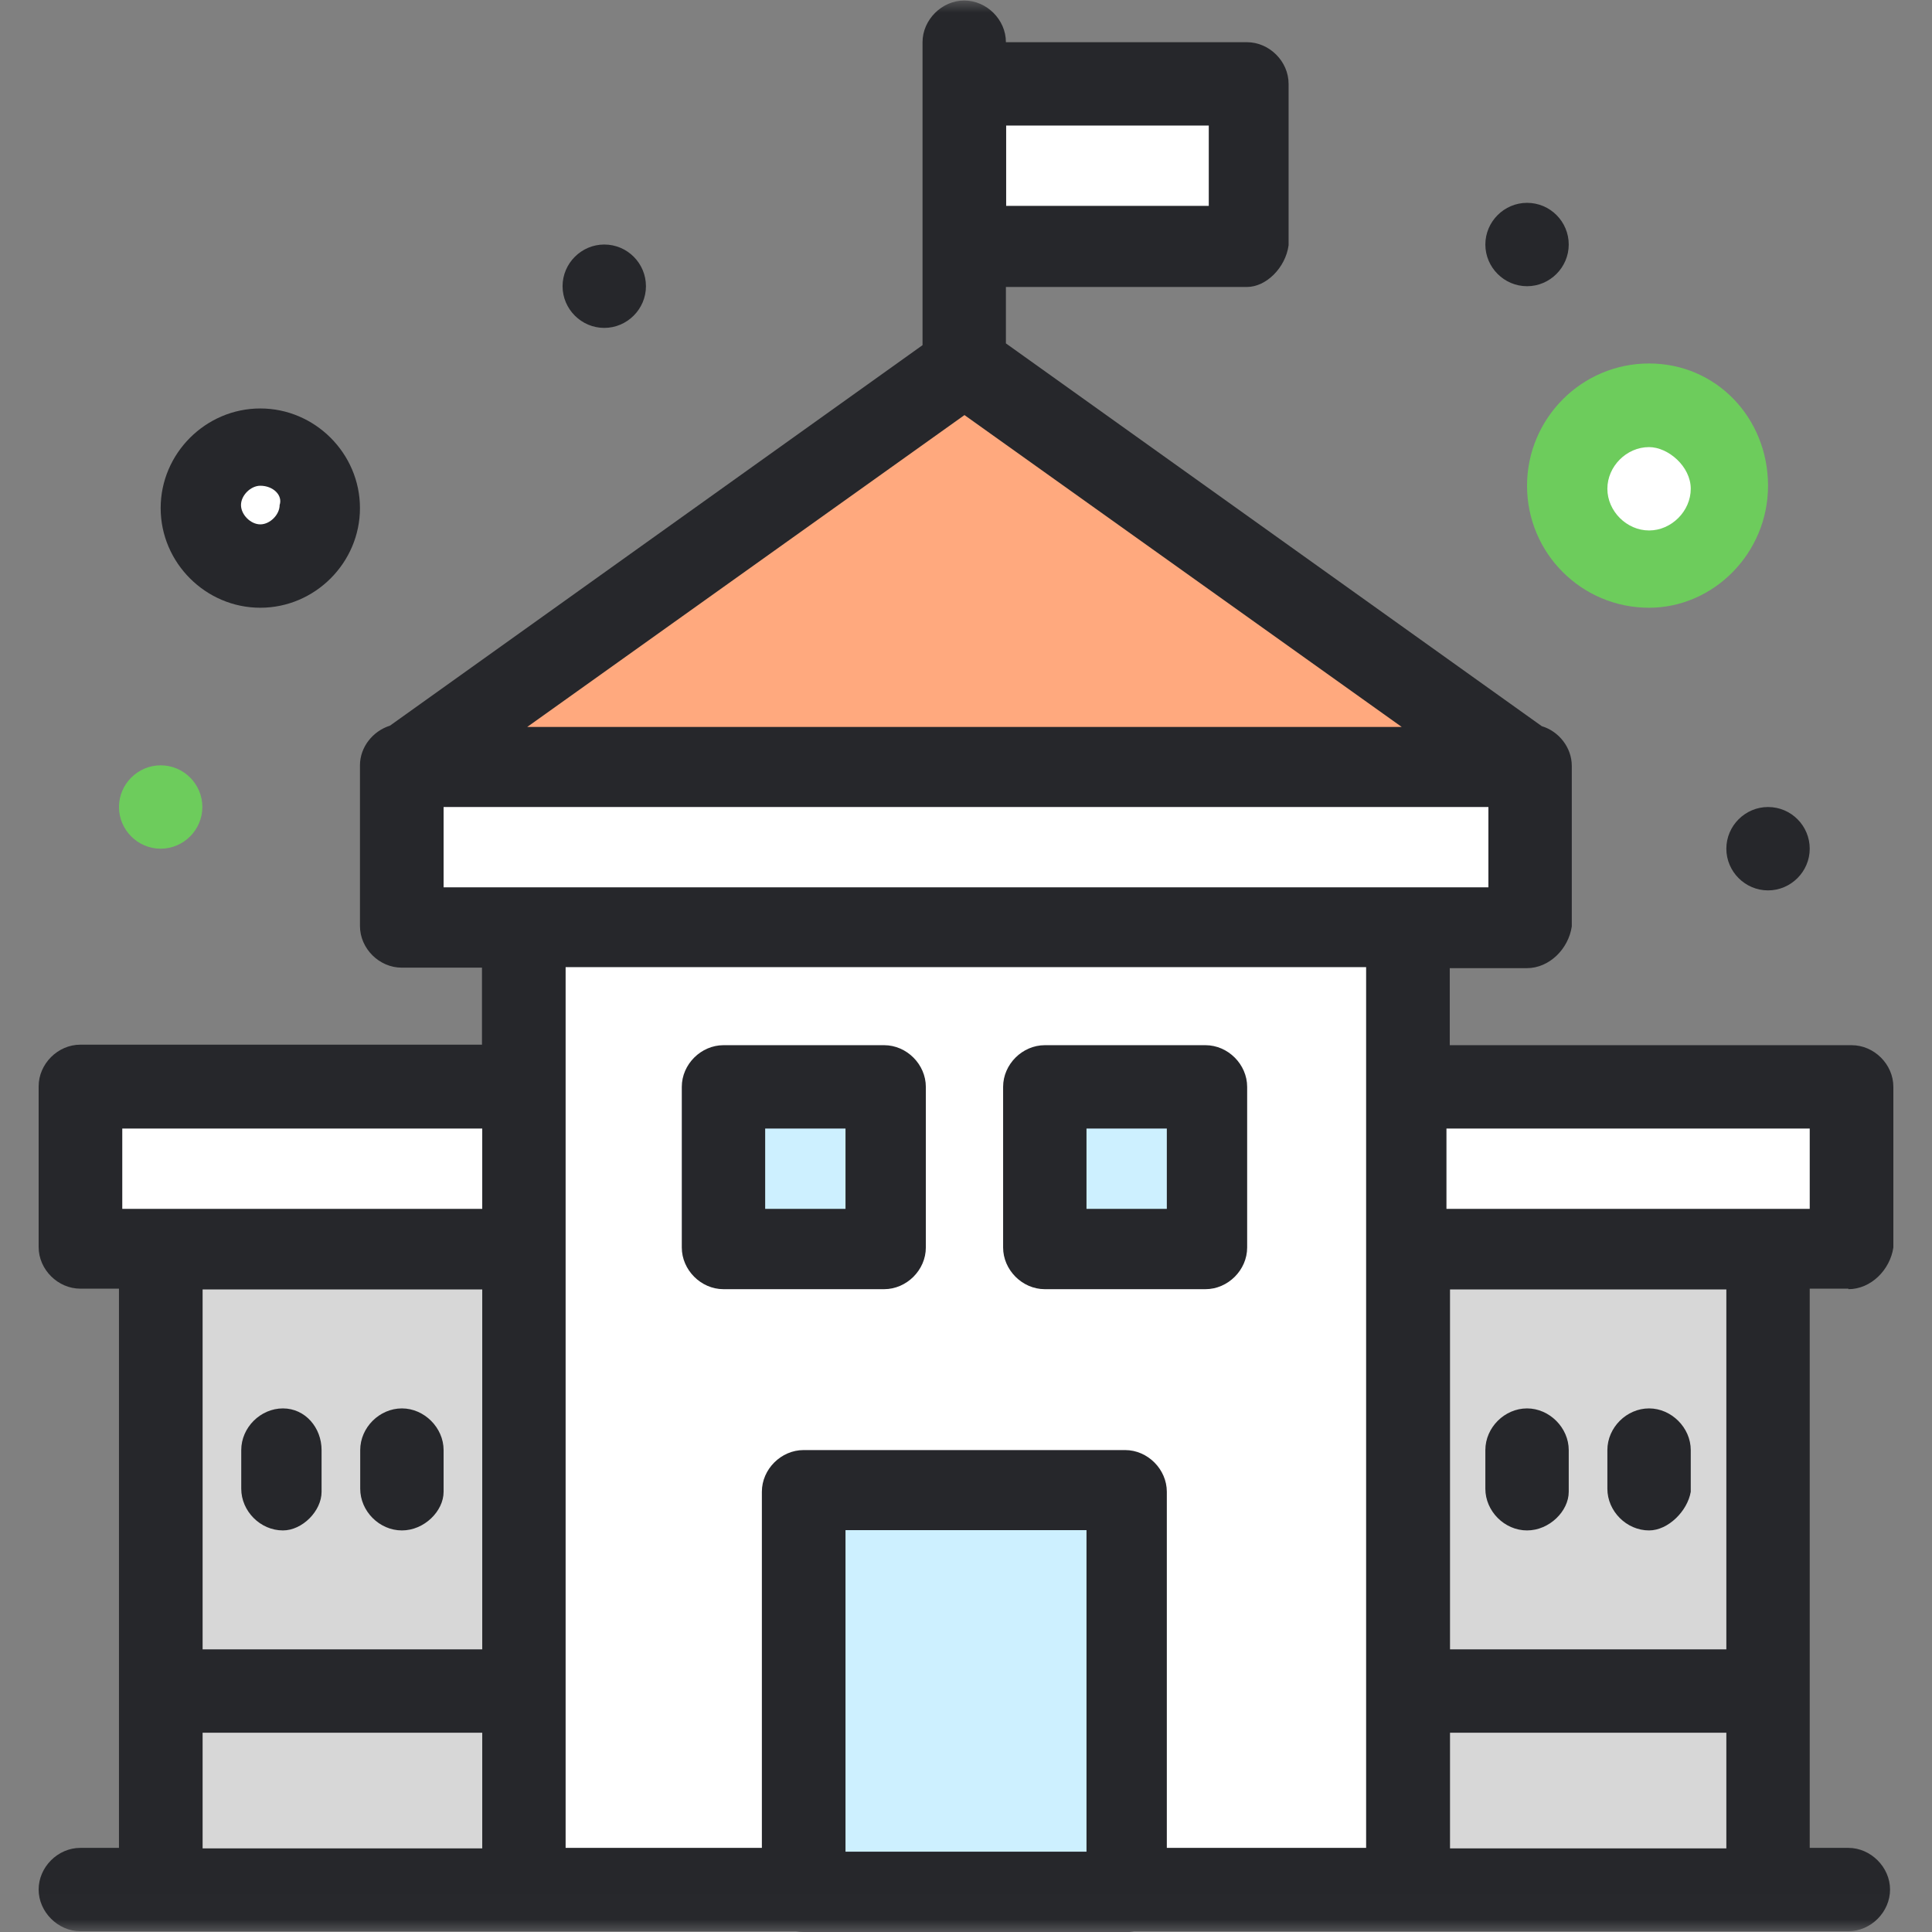
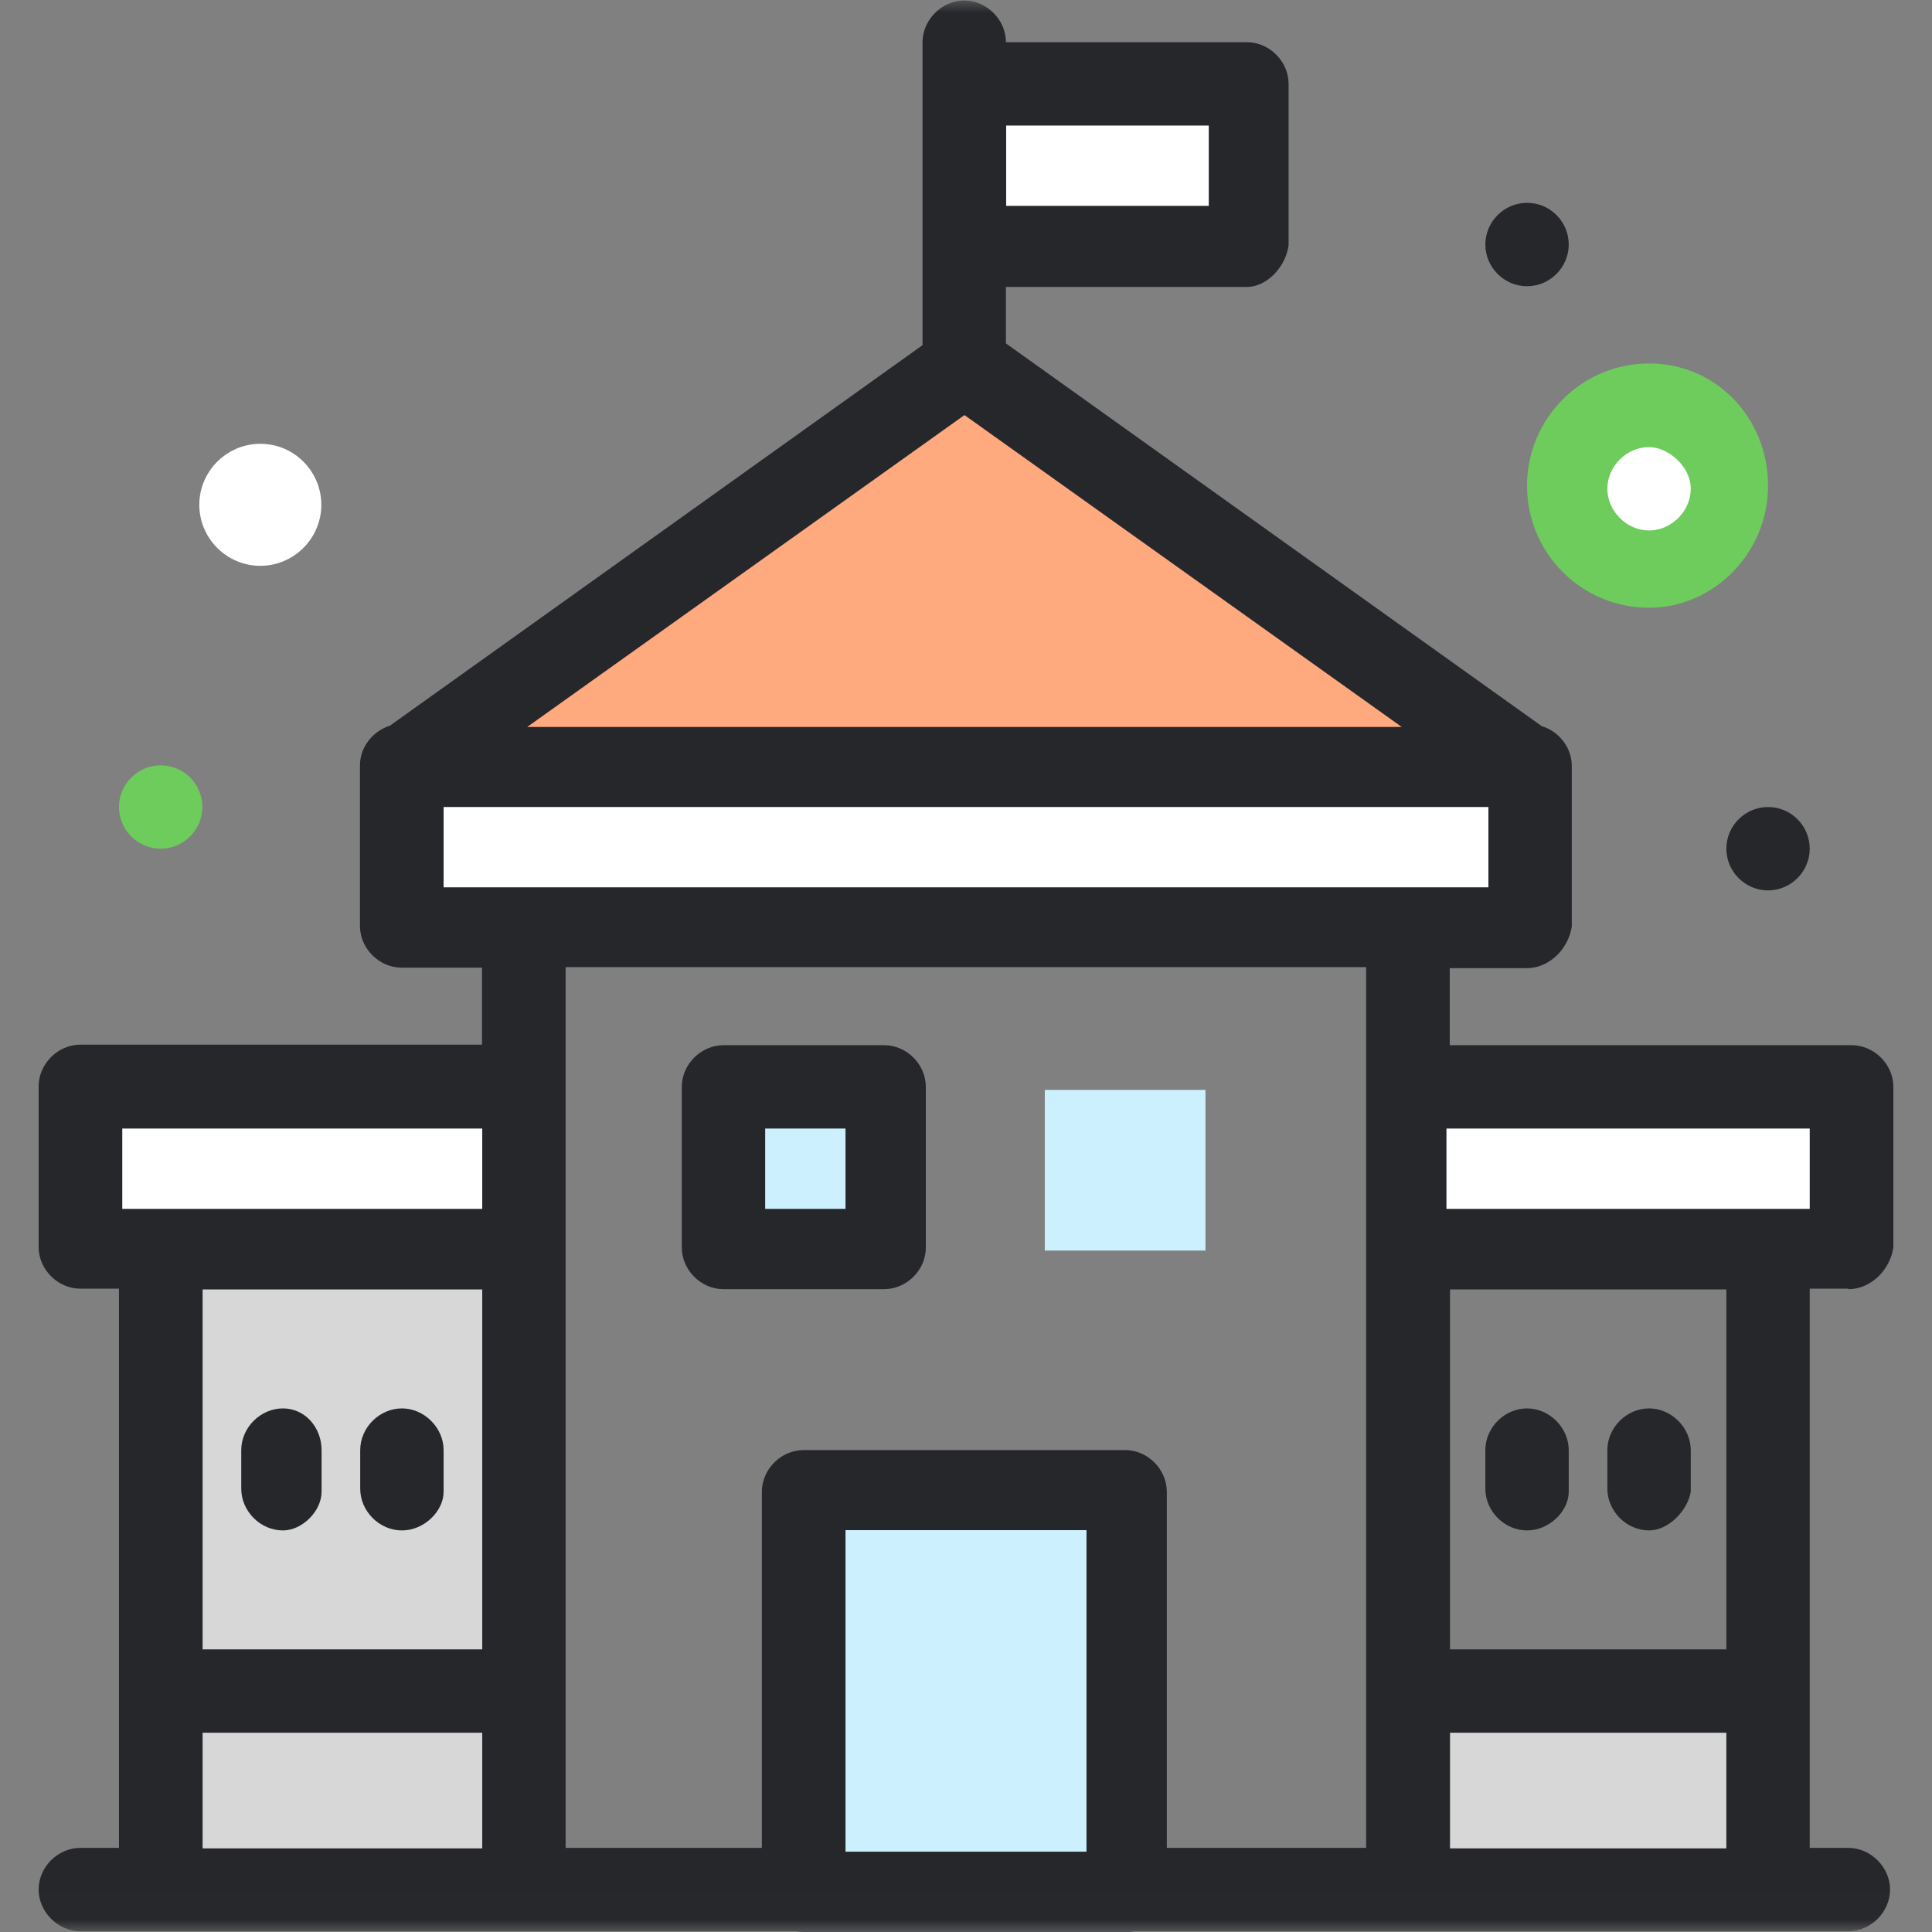
<svg xmlns="http://www.w3.org/2000/svg" width="76" height="76" viewBox="0 0 76 76" fill="none">
  <rect x="0" y="0" width="76" height="76" fill="#808080" stroke="none" />
  <g clip-path="url(#clip0_32_9914)">
    <mask id="mask0_32_9914" style="mask-type:luminance" maskUnits="userSpaceOnUse" x="0" y="0" width="76" height="76">
      <path d="M76 0H0V75.99H76V0Z" fill="white" />
    </mask>
    <g mask="url(#mask0_32_9914)">
-       <path d="M20.61 36.555V42.874V49.194V66.521V74.49H31.61V58.682H44.26V74.49H55.39V66.521V49.194V42.874V36.555H20.61Z" fill="white" />
      <path d="M10.24 17.458C11.57 17.458 12.64 18.538 12.64 19.858C12.64 21.178 11.56 22.258 10.24 22.258C8.92 22.258 7.84 21.178 7.84 19.858C7.84 18.538 8.92 17.458 10.24 17.458Z" fill="white" />
      <path d="M64.87 15.948C66.62 15.948 68.03 17.368 68.03 19.108C68.03 20.848 66.61 22.268 64.87 22.268C63.13 22.268 61.71 20.848 61.71 19.108C61.71 17.368 63.12 15.948 64.87 15.948Z" fill="white" />
      <path d="M49.07 3.3H37.94V9.62H49.07V3.3Z" fill="white" />
      <path d="M47.42 42.874H41.1V49.194H47.42V42.874Z" fill="#CDF0FF" />
      <path d="M34.77 42.874H28.45V49.194H34.77V42.874Z" fill="#CDF0FF" />
      <path d="M44.26 58.682H31.61V74.49H44.26V58.682Z" fill="#CDF0FF" />
      <path d="M72.71 42.874V49.194H69.55H55.39V42.874H72.71Z" fill="white" />
      <path d="M69.55 31.746C70.46 31.746 71.19 32.486 71.19 33.386C71.19 34.286 70.45 35.026 69.55 35.026C68.65 35.026 67.91 34.286 67.91 33.386C67.91 32.486 68.65 31.746 69.55 31.746Z" fill="#26272B" />
      <path d="M69.68 66.521H55.39V74.49H69.68V66.521Z" fill="#D7D7D7" />
-       <path d="M69.68 49.194H55.39V66.641H69.68V49.194Z" fill="#D7D7D7" />
      <path d="M60.07 7.979C60.98 7.979 61.71 8.719 61.71 9.619C61.71 10.519 60.97 11.259 60.07 11.259C59.17 11.259 58.43 10.519 58.43 9.619C58.43 8.719 59.17 7.979 60.07 7.979Z" fill="#26272B" />
      <path d="M60.07 30.236V36.556H55.39H20.61H15.81V30.236H60.07Z" fill="white" />
      <path d="M60.07 30.236H15.81L37.94 14.428L60.07 30.236Z" fill="#FFA97E" />
-       <path d="M23.77 9.619C24.68 9.619 25.41 10.359 25.41 11.259C25.41 12.159 24.67 12.899 23.77 12.899C22.87 12.899 22.13 12.159 22.13 11.259C22.13 10.359 22.87 9.619 23.77 9.619Z" fill="#26272B" />
      <path d="M20.61 66.521H6.32V74.49H20.61V66.521Z" fill="#D7D7D7" />
      <path d="M20.61 49.194H6.32V66.641H20.61V49.194Z" fill="#D7D7D7" />
      <path d="M20.61 42.874V49.194H6.32H3.16V42.874H20.61Z" fill="white" />
      <path d="M6.32 30.106C7.23 30.106 7.96 30.846 7.96 31.746C7.96 32.646 7.22 33.386 6.32 33.386C5.42 33.386 4.68 32.646 4.68 31.746C4.68 30.846 5.42 30.106 6.32 30.106Z" fill="#6DCC5C" />
      <path d="M44.26 76H31.61C30.72 76 29.97 75.24 29.97 74.36V58.682C29.97 57.792 30.73 57.042 31.61 57.042H44.26C45.15 57.042 45.9 57.802 45.9 58.682V74.49C45.9 75.25 45.14 76.01 44.26 76.01V76ZM33.26 72.84H42.74V60.192H33.26V72.84Z" fill="#26272B" />
      <path d="M34.78 50.713H28.46C27.57 50.713 26.82 49.953 26.82 49.074V42.754C26.82 41.864 27.58 41.115 28.46 41.115H34.78C35.67 41.115 36.42 41.874 36.42 42.754V49.074C36.42 49.964 35.66 50.713 34.78 50.713ZM30.1 47.554H33.26V44.394H30.1V47.554Z" fill="#26272B" />
-       <path d="M47.42 50.713H41.1C40.21 50.713 39.46 49.953 39.46 49.074V42.754C39.46 41.864 40.22 41.115 41.1 41.115H47.42C48.31 41.115 49.06 41.874 49.06 42.754V49.074C49.06 49.964 48.3 50.713 47.42 50.713ZM42.74 47.554H45.9V44.394H42.74V47.554Z" fill="#26272B" />
      <path d="M72.71 50.713C73.6 50.713 74.35 49.953 74.48 49.074V42.754C74.48 41.864 73.72 41.115 72.84 41.115H57.03V38.085H60.06C60.95 38.085 61.7 37.325 61.83 36.445V30.126C61.83 29.406 61.32 28.766 60.65 28.566L39.57 13.508V11.289H49.05C49.81 11.289 50.57 10.529 50.69 9.649V3.3C50.69 2.41 49.93 1.66 49.05 1.66H39.57C39.57 0.77 38.81 0.02 37.93 0.02C37.05 0.02 36.29 0.78 36.29 1.66V13.578L15.34 28.546C14.67 28.756 14.16 29.386 14.16 30.106V36.425C14.16 37.315 14.92 38.065 15.8 38.065H18.96V41.095H3.16C2.27 41.095 1.52 41.855 1.52 42.734V49.054C1.52 49.944 2.28 50.693 3.16 50.693H4.68V72.691H3.16C2.27 72.691 1.52 73.45 1.52 74.33C1.52 75.21 2.28 75.97 3.16 75.97H31.61C32.5 75.97 33.25 75.21 33.25 74.33C33.25 73.45 32.49 72.691 31.61 72.691H22.25V38.045H53.74V72.691H44.26C43.37 72.691 42.62 73.45 42.62 74.33C42.62 75.21 43.38 75.97 44.26 75.97H72.71C73.6 75.97 74.35 75.21 74.35 74.33C74.35 73.45 73.59 72.691 72.71 72.691H71.19V50.693H72.71V50.713ZM18.97 72.71H7.97V68.161H18.97V72.71ZM18.97 64.882H7.97V50.723H13.47H18.97V64.882ZM18.97 47.554H4.81V44.394H18.97V47.554ZM47.55 4.939V8.099H39.58V4.939H47.55ZM37.94 16.328L55.14 28.596H20.74L37.94 16.328ZM17.45 34.905V31.746H58.55V34.905H17.45ZM67.91 72.71H57.04V68.161H67.91V72.71ZM67.91 64.882H57.04V50.723H67.91V64.882ZM56.9 47.554V44.394H71.19V47.554H56.9Z" fill="#26272B" />
-       <path d="M10.24 23.907C8.09 23.907 6.32 22.137 6.32 19.987C6.32 17.838 8.09 16.068 10.24 16.068C12.39 16.068 14.16 17.838 14.16 19.987C14.16 22.137 12.39 23.907 10.24 23.907ZM10.24 19.108C9.86 19.108 9.48 19.487 9.48 19.867C9.48 20.247 9.86 20.627 10.24 20.627C10.62 20.627 11 20.247 11 19.867C11.13 19.487 10.75 19.108 10.24 19.108Z" fill="#26272B" />
      <path d="M64.87 23.907C62.21 23.907 60.07 21.757 60.07 19.108C60.07 16.458 62.22 14.298 64.87 14.298C67.52 14.298 69.55 16.448 69.55 19.108C69.55 21.767 67.4 23.907 64.87 23.907ZM64.87 17.588C63.98 17.588 63.23 18.348 63.23 19.227C63.23 20.107 63.99 20.867 64.87 20.867C65.75 20.867 66.51 20.107 66.51 19.227C66.51 18.348 65.62 17.588 64.87 17.588Z" fill="#6DCC5C" />
      <path d="M60.07 60.203C59.18 60.203 58.43 59.443 58.43 58.563V57.043C58.43 56.153 59.19 55.403 60.07 55.403C60.95 55.403 61.71 56.163 61.71 57.043V58.683C61.71 59.443 60.95 60.203 60.07 60.203Z" fill="#26272B" />
      <path d="M64.87 60.203C63.98 60.203 63.23 59.443 63.23 58.563V57.043C63.23 56.153 63.99 55.403 64.87 55.403C65.75 55.403 66.51 56.163 66.51 57.043V58.683C66.38 59.443 65.62 60.203 64.87 60.203Z" fill="#26272B" />
      <path d="M15.81 60.203C14.92 60.203 14.17 59.443 14.17 58.563V57.043C14.17 56.153 14.93 55.403 15.81 55.403C16.69 55.403 17.45 56.163 17.45 57.043V58.683C17.45 59.443 16.69 60.203 15.81 60.203Z" fill="#26272B" />
      <path d="M11.13 60.203C10.24 60.203 9.49 59.443 9.49 58.563V57.043C9.49 56.153 10.25 55.403 11.13 55.403C12.01 55.403 12.65 56.163 12.65 57.043V58.683C12.65 59.443 11.89 60.203 11.13 60.203Z" fill="#26272B" />
    </g>
  </g>
  <defs>
    <clipPath id="clip0_32_9914">
      <rect width="76" height="76" fill="white" />
    </clipPath>
  </defs>
</svg>